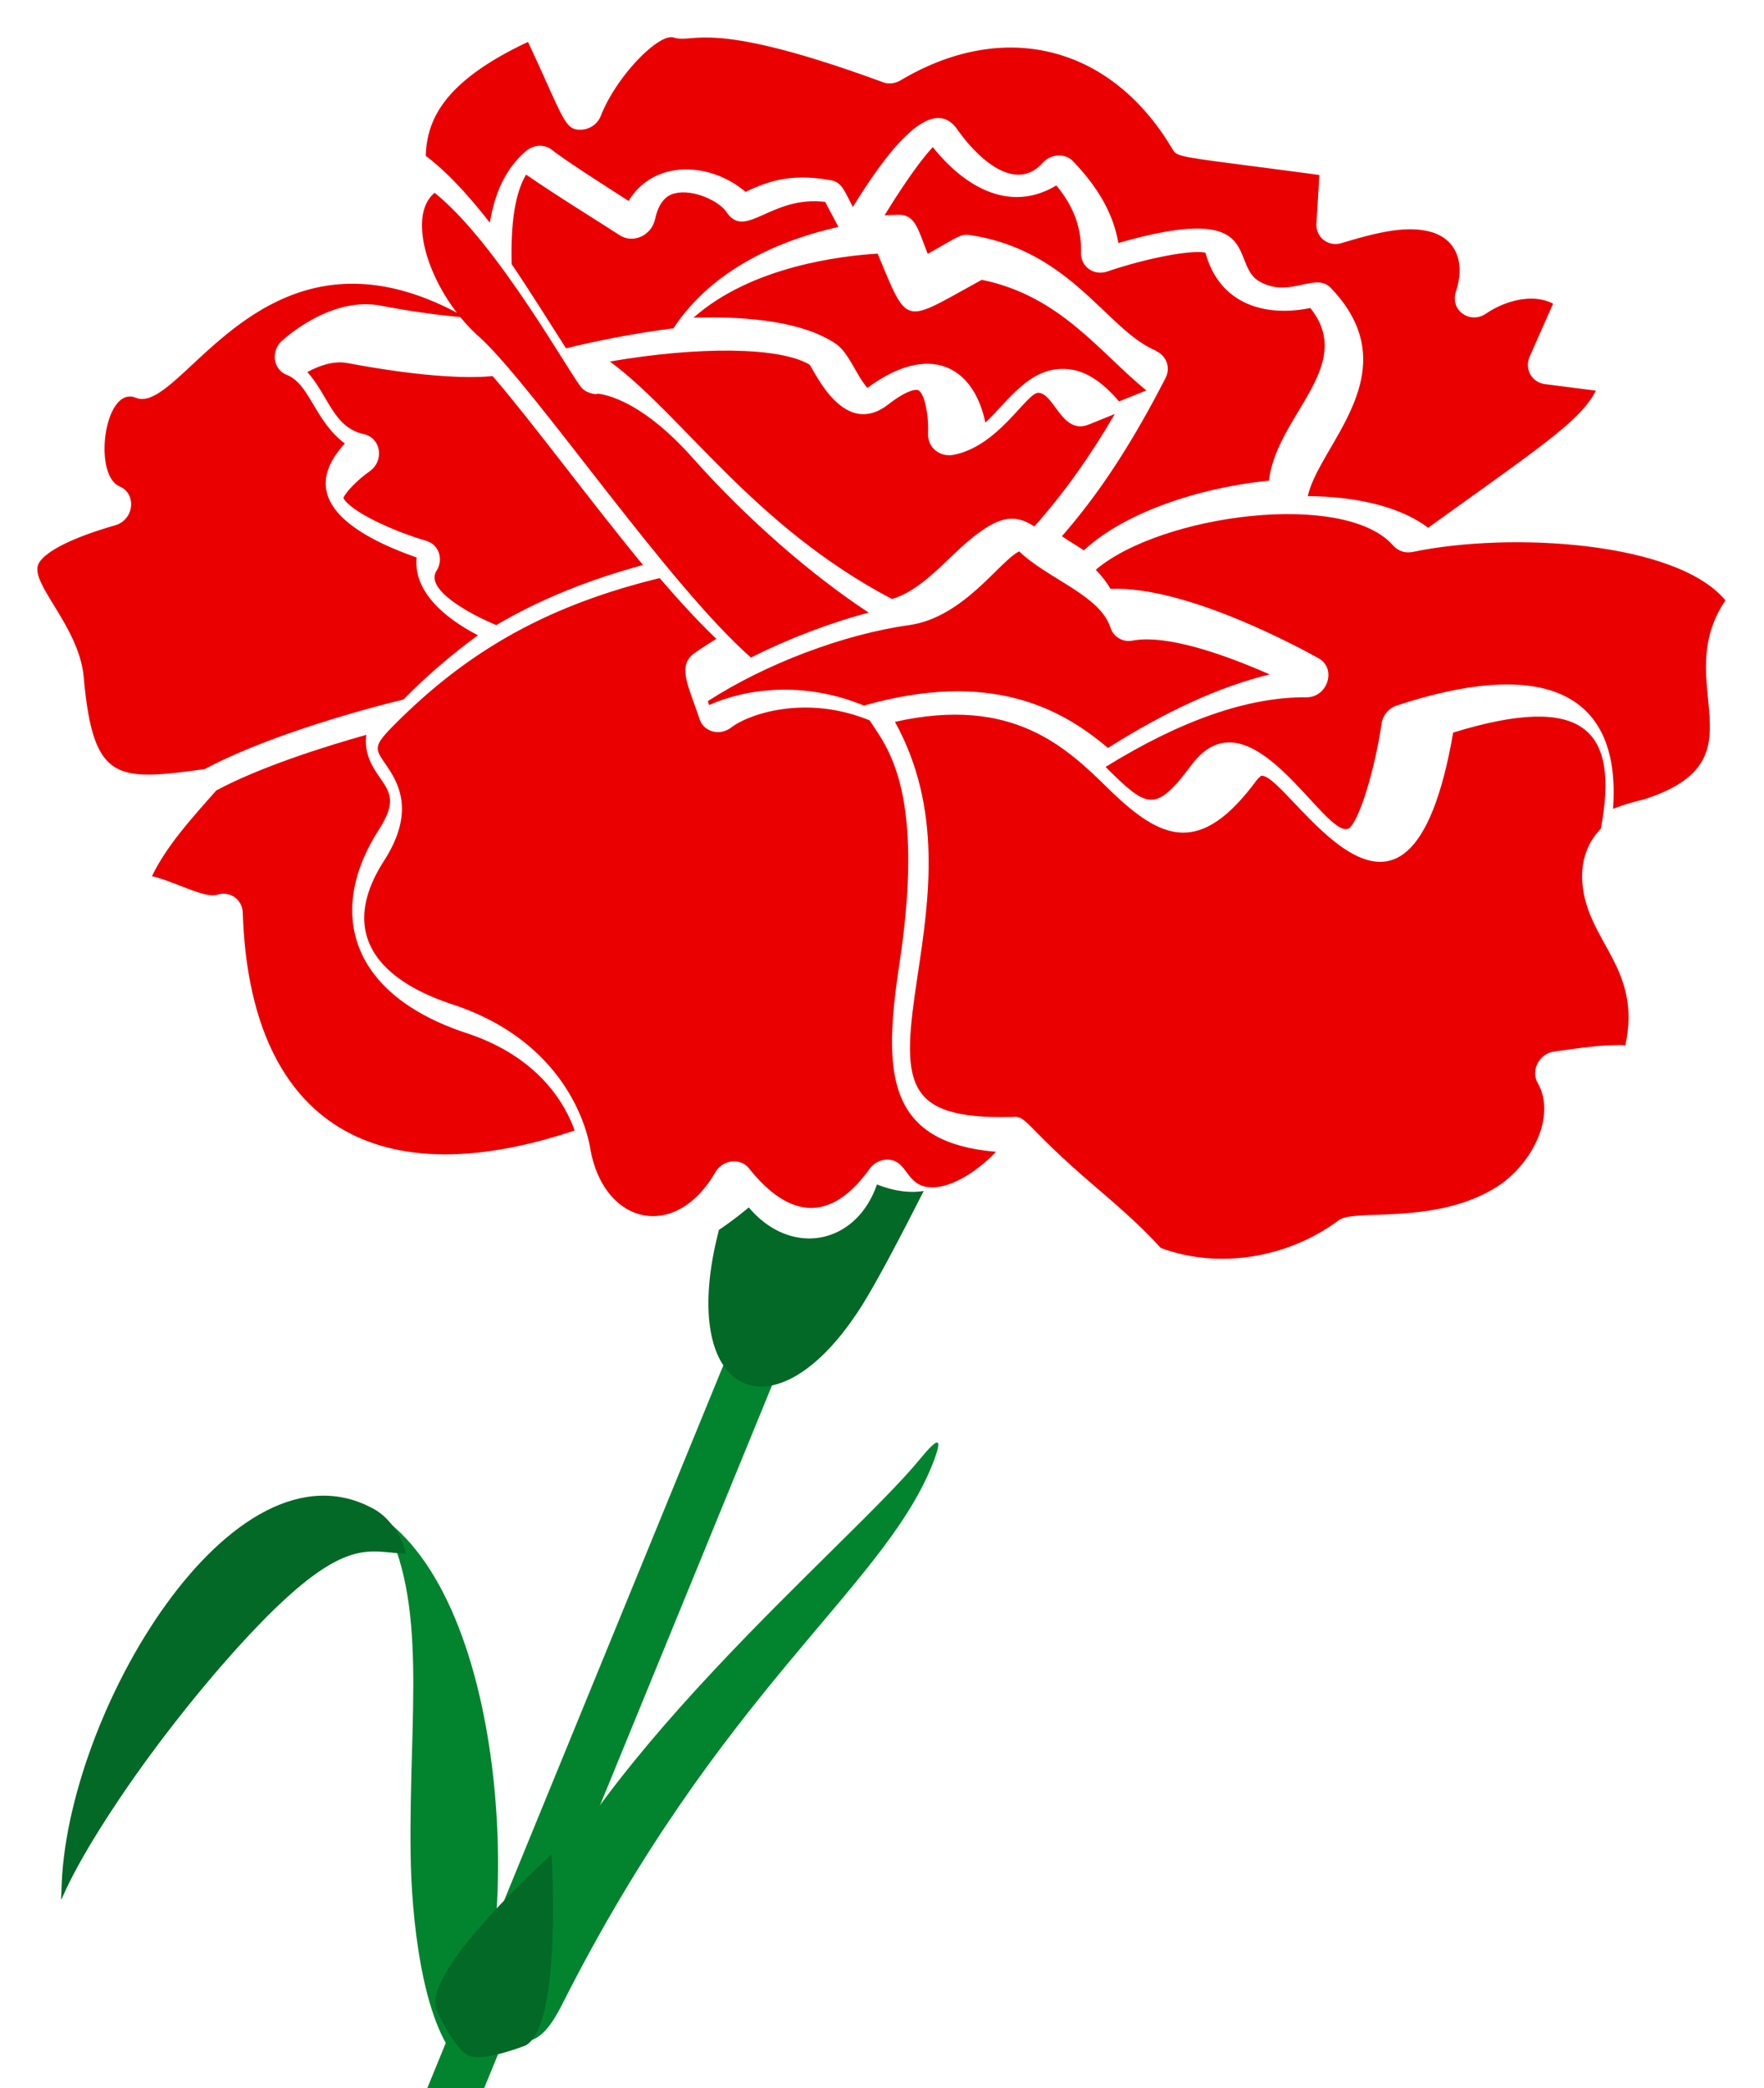
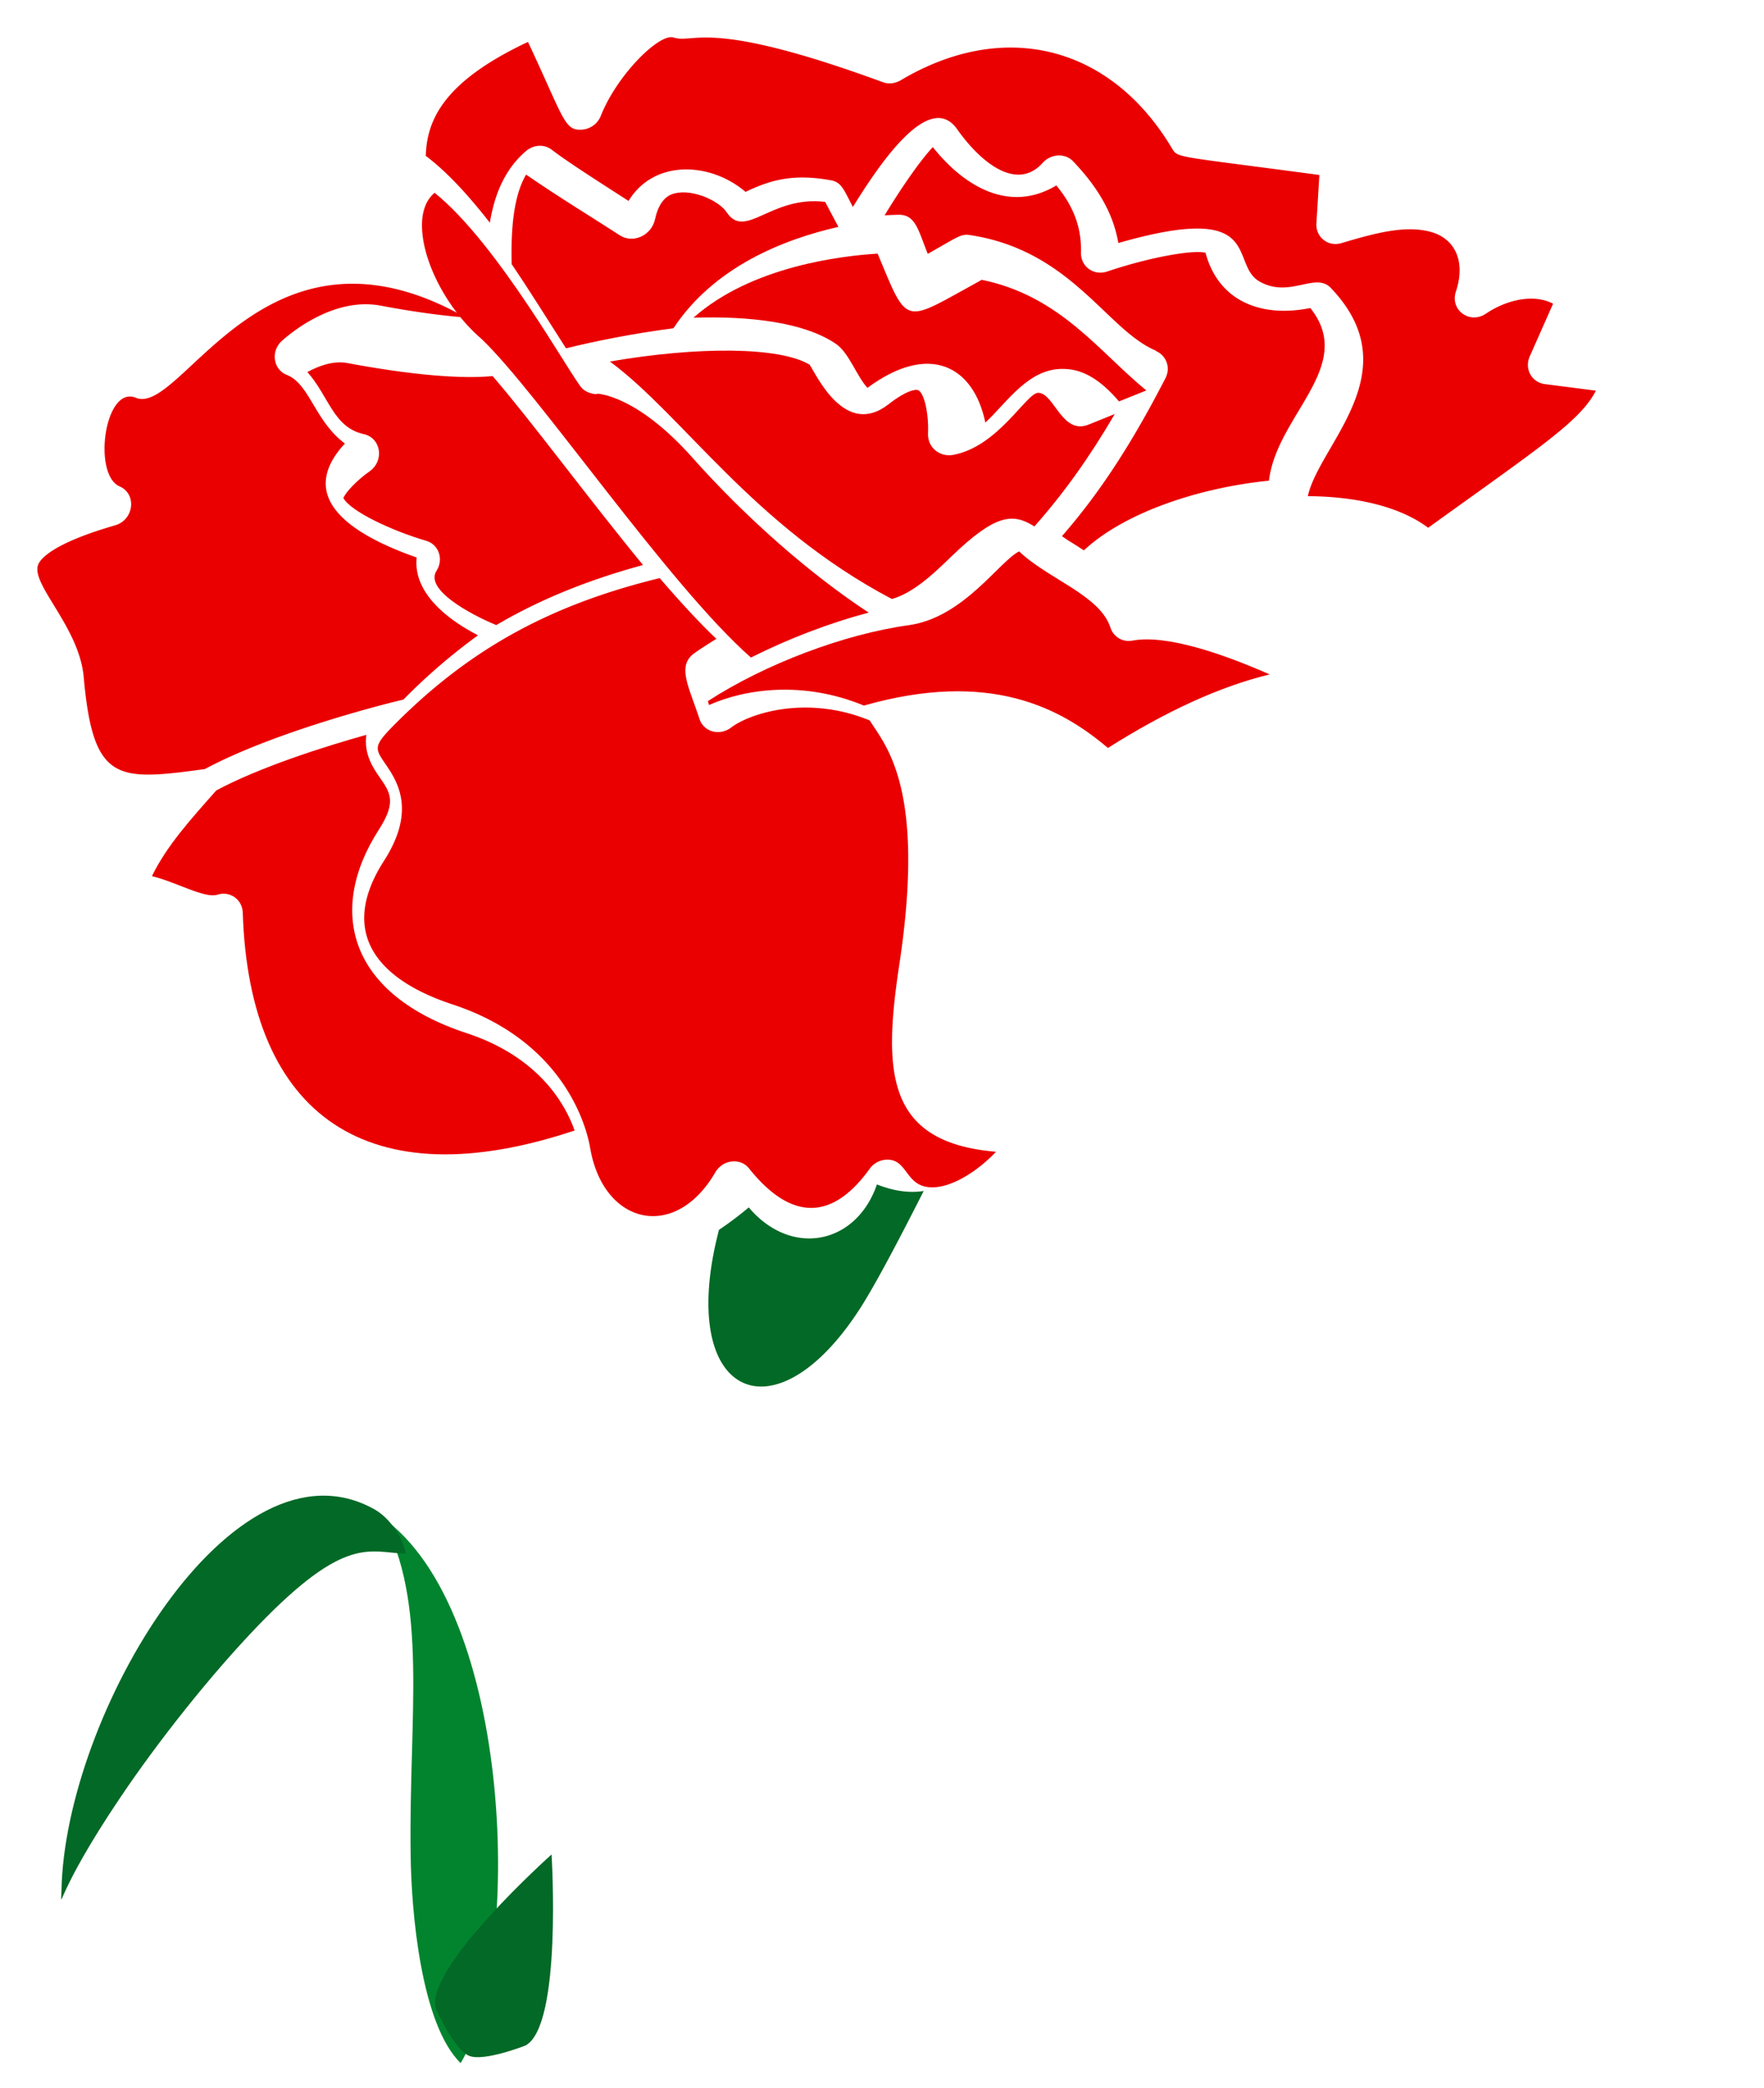
<svg xmlns="http://www.w3.org/2000/svg" width="758" height="897" fill="none" viewBox="0 0 758 897">
  <g clip-path="url(#a)">
    <path fill="#02842E" d="M176.456 796.593c.277 24.859 4.5 72.917 21.476 89.59 26.882-44.238 22.964-194.656-34.011-234.612 20.4 36.72 11.671 85.12 12.535 145.022Z" />
    <path fill="#036926" d="M111.172 697.977c37.626-38.932 47.654-31.094 63.153-30.619-.8-5.864-6.295-15.122-13.526-19.102-60.82-33.96-133.011 88.547-134.382 163.804-.197 9.863-2.859 1.766 25.19-39.847 16.137-24.009 38.992-52.949 59.565-74.236Z" />
-     <path fill="#02842E" d="M400.434 629.615c-21.673 53.152-90.818 96.57-158.796 231.2-4.985 9.822-10.881 18.479-20.169 15.351-8.021-2.834-4.63-22.575-1.82-31.254 27.127-84.702 144.863-180.525 175.879-218.437 7.902-9.644 10.008-9.572 4.906 3.14Z" />
-     <path fill="#02842E" d="m-35.23 1430.98 20.935 8.57 366.309-893.955-20.935-8.578-366.308 893.963Z" />
-     <path fill="#036926" d="M187.316 862.85s7.763 17.531 14.254 20.191c6.399 2.622 24.232-4.421 24.232-4.421 15.837-8.426 11.209-82.073 11.209-82.073s-55.066 49.187-49.695 66.303Z" />
+     <path fill="#036926" d="M187.316 862.85s7.763 17.531 14.254 20.191c6.399 2.622 24.232-4.421 24.232-4.421 15.837-8.426 11.209-82.073 11.209-82.073s-55.066 49.187-49.695 66.303" />
    <path fill="#EA0000" d="M453.911 79.647c7.616 9.228 10.816 18.299 10.602 28.765-.209 6.043 5.407 10.154 11.23 8.223 17.372-5.888 36.546-9.464 42.266-8.072 5.593 20.799 23.851 28.03 45.034 23.74 19.94 24.929-14.513 46.039-17.761 74.164-31.118 3.132-62.648 14.128-79.53 29.94a202.89 202.89 0 0 0-7.02-4.435l-2.407-1.676c16.083-18.383 29.961-39.658 44.451-67.803 2.515-4.864.113-9.958-4.1-11.735l.1-.106c-21.066-8.683-36.277-43.023-79.828-49.656-3.913-.687-5.119.586-18.277 8.05-4.102-10.126-5.197-16.8-12.424-16.802-.401.022-2.71.05-6.122.239 7.845-12.9 15.789-24.096 20.713-29.295 13.728 17.233 33.185 28.418 53.073 16.46Z" />
    <path fill="#EA0000" d="M446.175 168.727c6.905.156 10.141 18.415 21.773 13.58l11.083-4.474c-11.015 18.852-22.239 34.422-34.555 48.298-9.19-5.843-16.644-5.418-35.549 12.785-7.694 7.465-16.376 15.755-25.7 18.372-59.755-31.505-89.651-78.764-121.151-101.999 37.942-6.554 73.016-6.358 85.817 1.366 2.947 4.333 15.145 31.522 33.82 17.064 8.019-6.275 12.075-6.616 12.841-6.111 2.627 1.168 4.574 10.278 4.222 18.313-.347 6.497 5.231 10.46 10.714 9.489 19.52-3.528 31.644-26.834 36.685-26.683ZM290.02 83.03c8.082-1.92 19.22 3.507 22.18 8.094 8.115 12.143 18.946-7.221 42.371-4.409l5.691 10.737c-23.691 5.4-53.387 17.138-70.89 43.546-17.371 2.253-33.864 5.562-46.153 8.621-7.675-11.948-15.347-24.339-23.354-36.156-.454-18.027 1.493-30.438 6.181-38.47 13.108 9.076 31.07 20.078 40.104 25.964 5.729 3.868 13.709.291 15.295-6.671 2.043-9.647 6.914-10.824 8.575-11.255Z" />
    <path fill="#EA0000" d="M421.87 120.189c33.797 6.948 50.451 31.001 70.718 47.523l-11.734 4.704c-7.81-9.103-15.211-13.681-23.187-13.935-15.463-.777-24.652 14.127-34.262 23.032-5.002-24.209-23.988-34.65-50.674-14.906-4.708-5.19-7.863-14.994-13.541-18.913-13.577-9.211-36.541-11.982-61.19-11.239 24.947-22.121 63.67-26.568 79.118-27.51 13.416 32.179 10.696 29.846 44.752 11.244Zm-265.438 66.314c-13.245-2.884-15.034-16.255-24.354-26.695 5.122-2.797 11.347-4.951 17.167-3.867 35.221 6.592 53.99 6.457 62.422 5.587 16.535 19.087 40.681 52.027 64.631 81.157-23.595 6.435-44.181 14.713-63.064 25.811-11.336-4.699-30.793-15.281-25.664-23.305 3.218-5.004.918-11.41-4.5-12.919-14.748-4.309-32.502-12.674-35.506-18.337.907-2.564 6.233-7.985 11.256-11.481 6.43-4.578 4.937-14.246-2.388-15.951Zm330.249 88.652c14.557-2.717 39.036 5.777 58.897 14.527-21.485 5.212-44.784 15.953-69.495 31.597-20.352-17.268-50.742-33.577-104.86-18.213-25.982-10.723-50.777-7.237-66.544-.232l-.499-1.681c24.61-15.939 58.451-28.772 86.458-32.637 23.491-3.312 38.979-27.692 47.315-31.673 12.229 11.787 34.702 18.784 39.201 32.708 1.299 4.049 5.311 6.441 9.527 5.604Zm-236.42-108.22c2.506 2.374 6.822 2.638 6.321 2.163 0 0 16.861.272 41.214 27.771 23.051 25.863 50.521 49.873 75.491 66.281-16.968 4.459-34.641 11.269-50.61 19.291-35.49-31.205-91.488-113.845-115.747-136.827l-.2-.19c-16.442-14.167-27.652-38.072-25.023-53.296.91-4.775 2.82-7.394 5.031-9.326 27.572 22.094 59.213 80.05 63.523 84.133ZM163.302 334.11c4.408 6.39 7.113 10.362-.43 22.139-22.729 35.236-12.638 70.965 37.524 87.484 31.502 10.317 42.716 31.006 46.516 41.852-88.261 29.521-139.804-5.619-142.601-93.622-.193-5.618-5.508-9.445-11.03-7.631-5.522 1.613-17.758-5.55-27.992-7.998 6.44-13.224 16.894-24.659 27.649-36.815 18.581-9.977 46.093-18.739 64.467-23.879-1.115 8.204 2.892 14.214 5.897 18.47Z" />
    <path fill="#EA0000" d="M58.392 170.861c19.863 8.147 55.311-83.483 141.664-34.491-9.032-.706-20.974-2.155-36.628-5.107-21.674-4.025-41.47 14.462-42.375 15.216-4.823 4.489-3.629 12.263 2.19 14.554 9.831 3.878 12.018 19.841 24.953 29.477-21.409 23.201 2.559 39.062 30.849 48.953-1.524 14.459 11.81 25.883 26.353 33.42-11.05 8.051-21.701 17.086-32.053 27.611-11.244 2.634-56.726 14.503-85.35 29.861-37.745 5.108-47.984 5.877-52.04-39.636-1.979-21.602-23.032-39.937-19.509-48.274 1.007-2.469 6.335-9.097 33.043-16.809 8.133-2.361 9.352-13.486 1.929-16.693-11.737-5.079-6.468-43.57 6.974-38.082Zm135.923 260.52c-32.605-10.758-48.939-31.063-29.328-61.603 14.08-21.889 5.565-34.385.557-41.747-4.308-6.295-5.109-7.457 2.73-15.531 32.461-33.061 67.214-52.478 115.204-64.185 8.519 9.881 16.737 18.875 24.356 26.092-3.215 1.987-6.529 4.081-9.443 6.153-7.635 5.449-2.427 14.207 2.172 28.226 1.799 5.53 8.521 7.469 13.544 3.773 7.837-6.064 32.538-14.268 59.623-3.104 6.71 10.786 24.251 28.812 12.71 104.843-6.985 46.325-5.82 76.417 41.548 80.426-7.437 7.851-17.482 14.439-25.814 15.202-13.25 1.137-11.527-11.725-20.761-11.816-3.011-.034-5.923 1.434-7.733 3.947-16.792 23.347-34.554 21.416-51.789-.145-3.708-4.72-11.337-3.895-14.556 1.711-17.302 29.708-47.904 22.458-53.683-10.192-.797-4.982-8.272-45.279-59.337-62.05ZM561.976 213.12c4.88-22.341 44.227-53.682 9.81-89.506-6.584-6.841-17.534 4.518-30.324-2.568-13.789-7.429 3.121-35.074-60.909-16.653-2.16-12.71-8.829-24.059-19.603-35.272-3.292-3.32-9.299-3.175-12.917.844-11.354 12.585-27.027-.653-36.791-14.53-11.956-16.76-33.286 14.949-44.76 33.457-3.979-7.593-4.869-10.65-9.572-11.482-17.008-3.033-26.63.328-36.556 5.01-15.073-12.871-39.295-14.086-50.267 3.892-8.091-5.25-25.873-16.461-32.962-21.97-3.295-2.517-7.901-2.252-11.214.645-9.136 7.846-13.478 18.824-15.42 30.668-9.17-11.706-18.346-21.807-27.533-28.7.453-15.467 7.716-31.928 43.912-48.95 15.705 33.39 15.588 38.31 23.398 37.66a9.394 9.394 0 0 0 7.929-5.97c6.966-17.548 25.146-35.539 31.246-33.583 9.201 2.88 14.344-8.546 89.933 19.195 2.399.865 5.103.61 7.51-.733 44.437-26.52 90.248-15.115 116.628 28.992 2.789 4.452.09 3.103 63.43 11.594l-1.271 20.73c-.421 6.04 5.171 10.331 10.883 8.499 15.031-4.474 28.458-8.054 39.557-4.381 9.799 3.448 13.471 13.164 9.526 25.122-2.73 8.079 5.959 14.298 12.882 9.588 8.428-5.699 20.251-8.785 28.845-4.266l-9.986 22.534c-2.421 5.354.663 11.092 6.267 11.973l22.114 2.84c-6.651 13.017-23.807 24.131-72.075 58.893-12.283-9.221-31.189-13.448-51.71-13.572Z" />
-     <path fill="#EA0000" d="M693.128 347.402c3.782-52.38-32.937-64.217-93.083-44.297-3.314 1.089-5.827 4.143-6.333 7.488-3.038 20.675-9.791 42.259-14.11 45.213-10.044 5.583-42.275-61.387-67.713-27.107-15.685 21.175-19.294 17.957-36.736.83l-.1-.095c32.244-19.981 61.264-30.134 86.355-29.917 9.133-.003 12.963-12.278 5.341-16.681-6.118-3.38-56.366-31.254-89.589-29.915-1.803-3.117-3.907-5.714-6.312-8.194 28.033-23.769 107.136-34.386 127.981-10.21 1.905 2.005 4.713 3.257 8.227 2.559 41.764-8.748 113.321-4.572 134.365 20.799-24.336 35.928 17.776 68.575-34.939 85.47-4.618 1.06-9.136 2.416-13.354 4.057Z" />
-     <path fill="#EA0000" d="M394.36 418.585c4.859-32.235 10.731-71.362-9.796-108.523 50.701-11.354 73.556 10.901 92.1 29.073 22.454 21.875 39.106 28.793 63.337-4.014 1.206-1.474 1.909-1.815 2.01-1.921 11.744-.952 62.706 95.035 82.425-18.541 56.028-17.179 71.464-1.549 63.479 41.213-5.628 5.942-8.749 13.654-7.959 23.461 2.075 25.317 25.647 36.374 18.477 69.642-9.032-.504-20.677 1.347-30.716 2.708-6.424.959-10.047 8.197-6.943 13.553 8.412 14.612-3.258 36.167-18.727 45.268-26.316 15.732-60.131 8.66-66.661 13.546-22.102 16.504-52.018 21.178-76.596 11.986-9.722-10.619-19.347-18.731-28.57-26.663-30.177-25.77-28.866-30.366-35.291-29.608-47.576 1.23-47.554-15.257-40.569-61.18Z" />
    <path fill="#036926" d="M321.75 518.618c18.264 21.608 46.19 15.989 55.074-9.862 7.445 2.938 14.152 3.765 20.095 2.811-10.01 19.739-21.588 42.001-28.643 52.443-34.908 52.362-73.485 36.555-61.705-25.284.522-2.837 1.361-6.448 2.358-10.446a149.285 149.285 0 0 0 12.821-9.662Z" />
  </g>
  <defs>
    <clipPath id="a">
      <path fill="#fff" d="M0 0h758v897H0z" />
    </clipPath>
  </defs>
</svg>